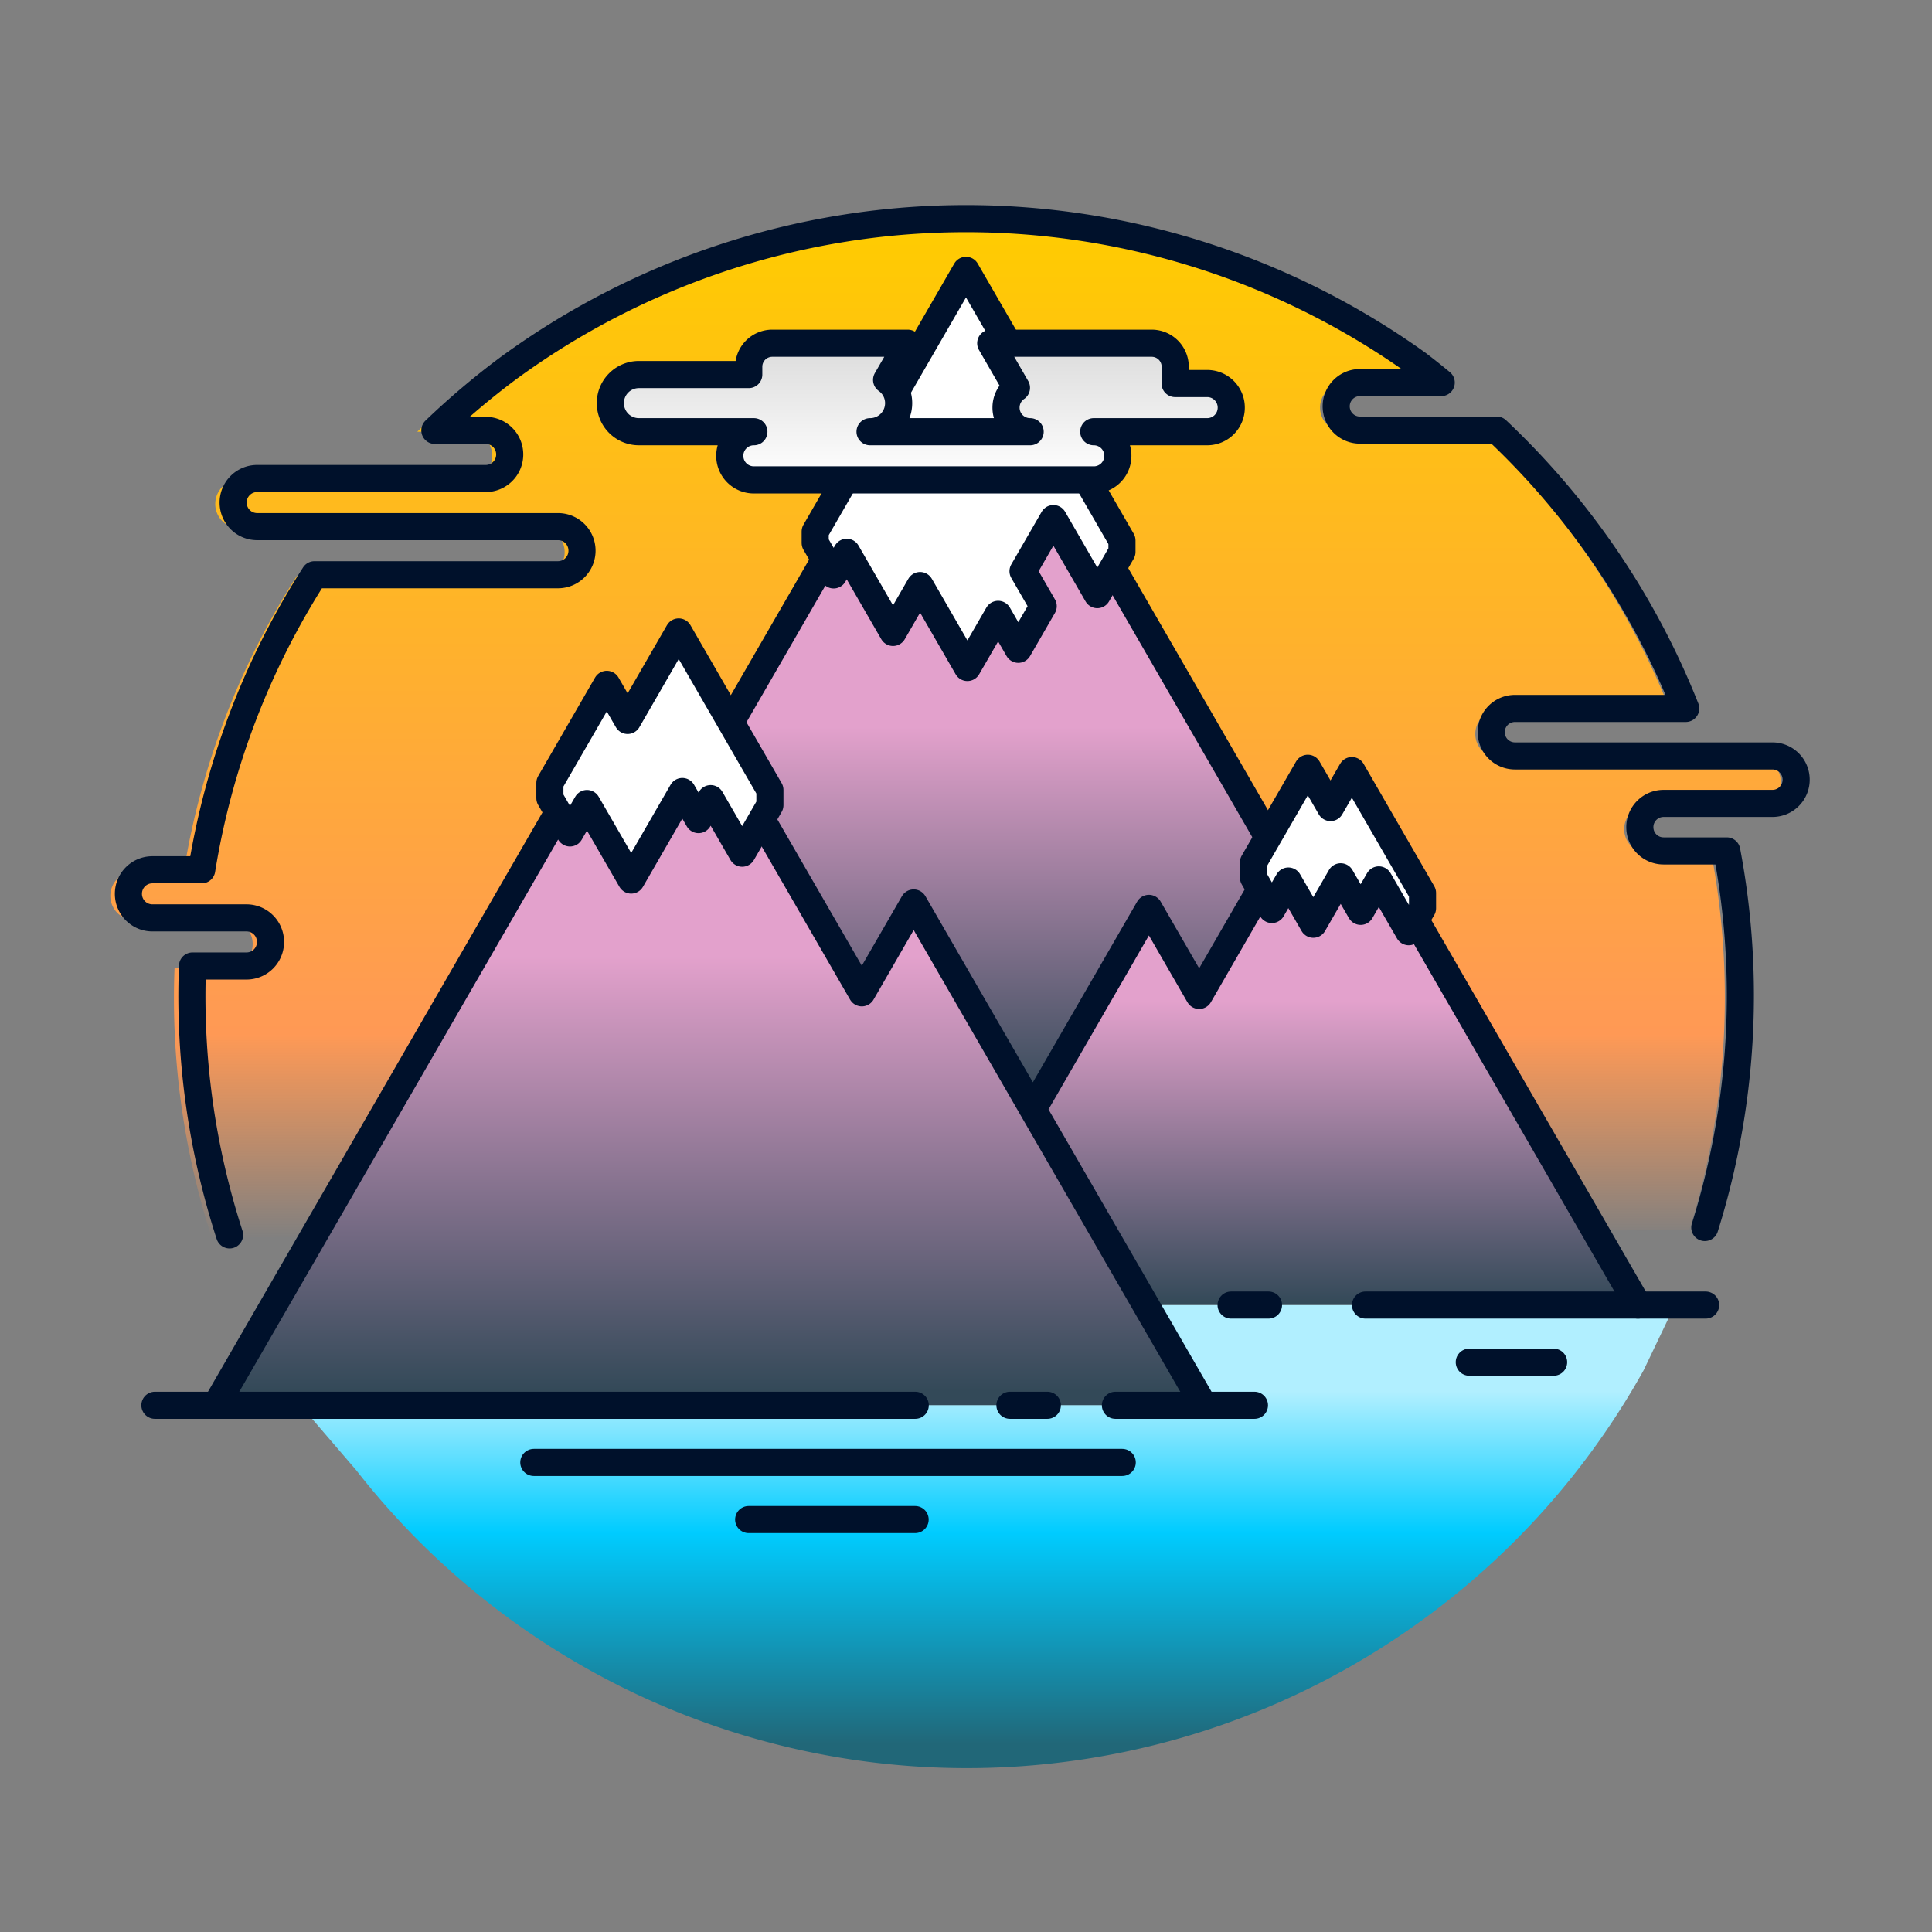
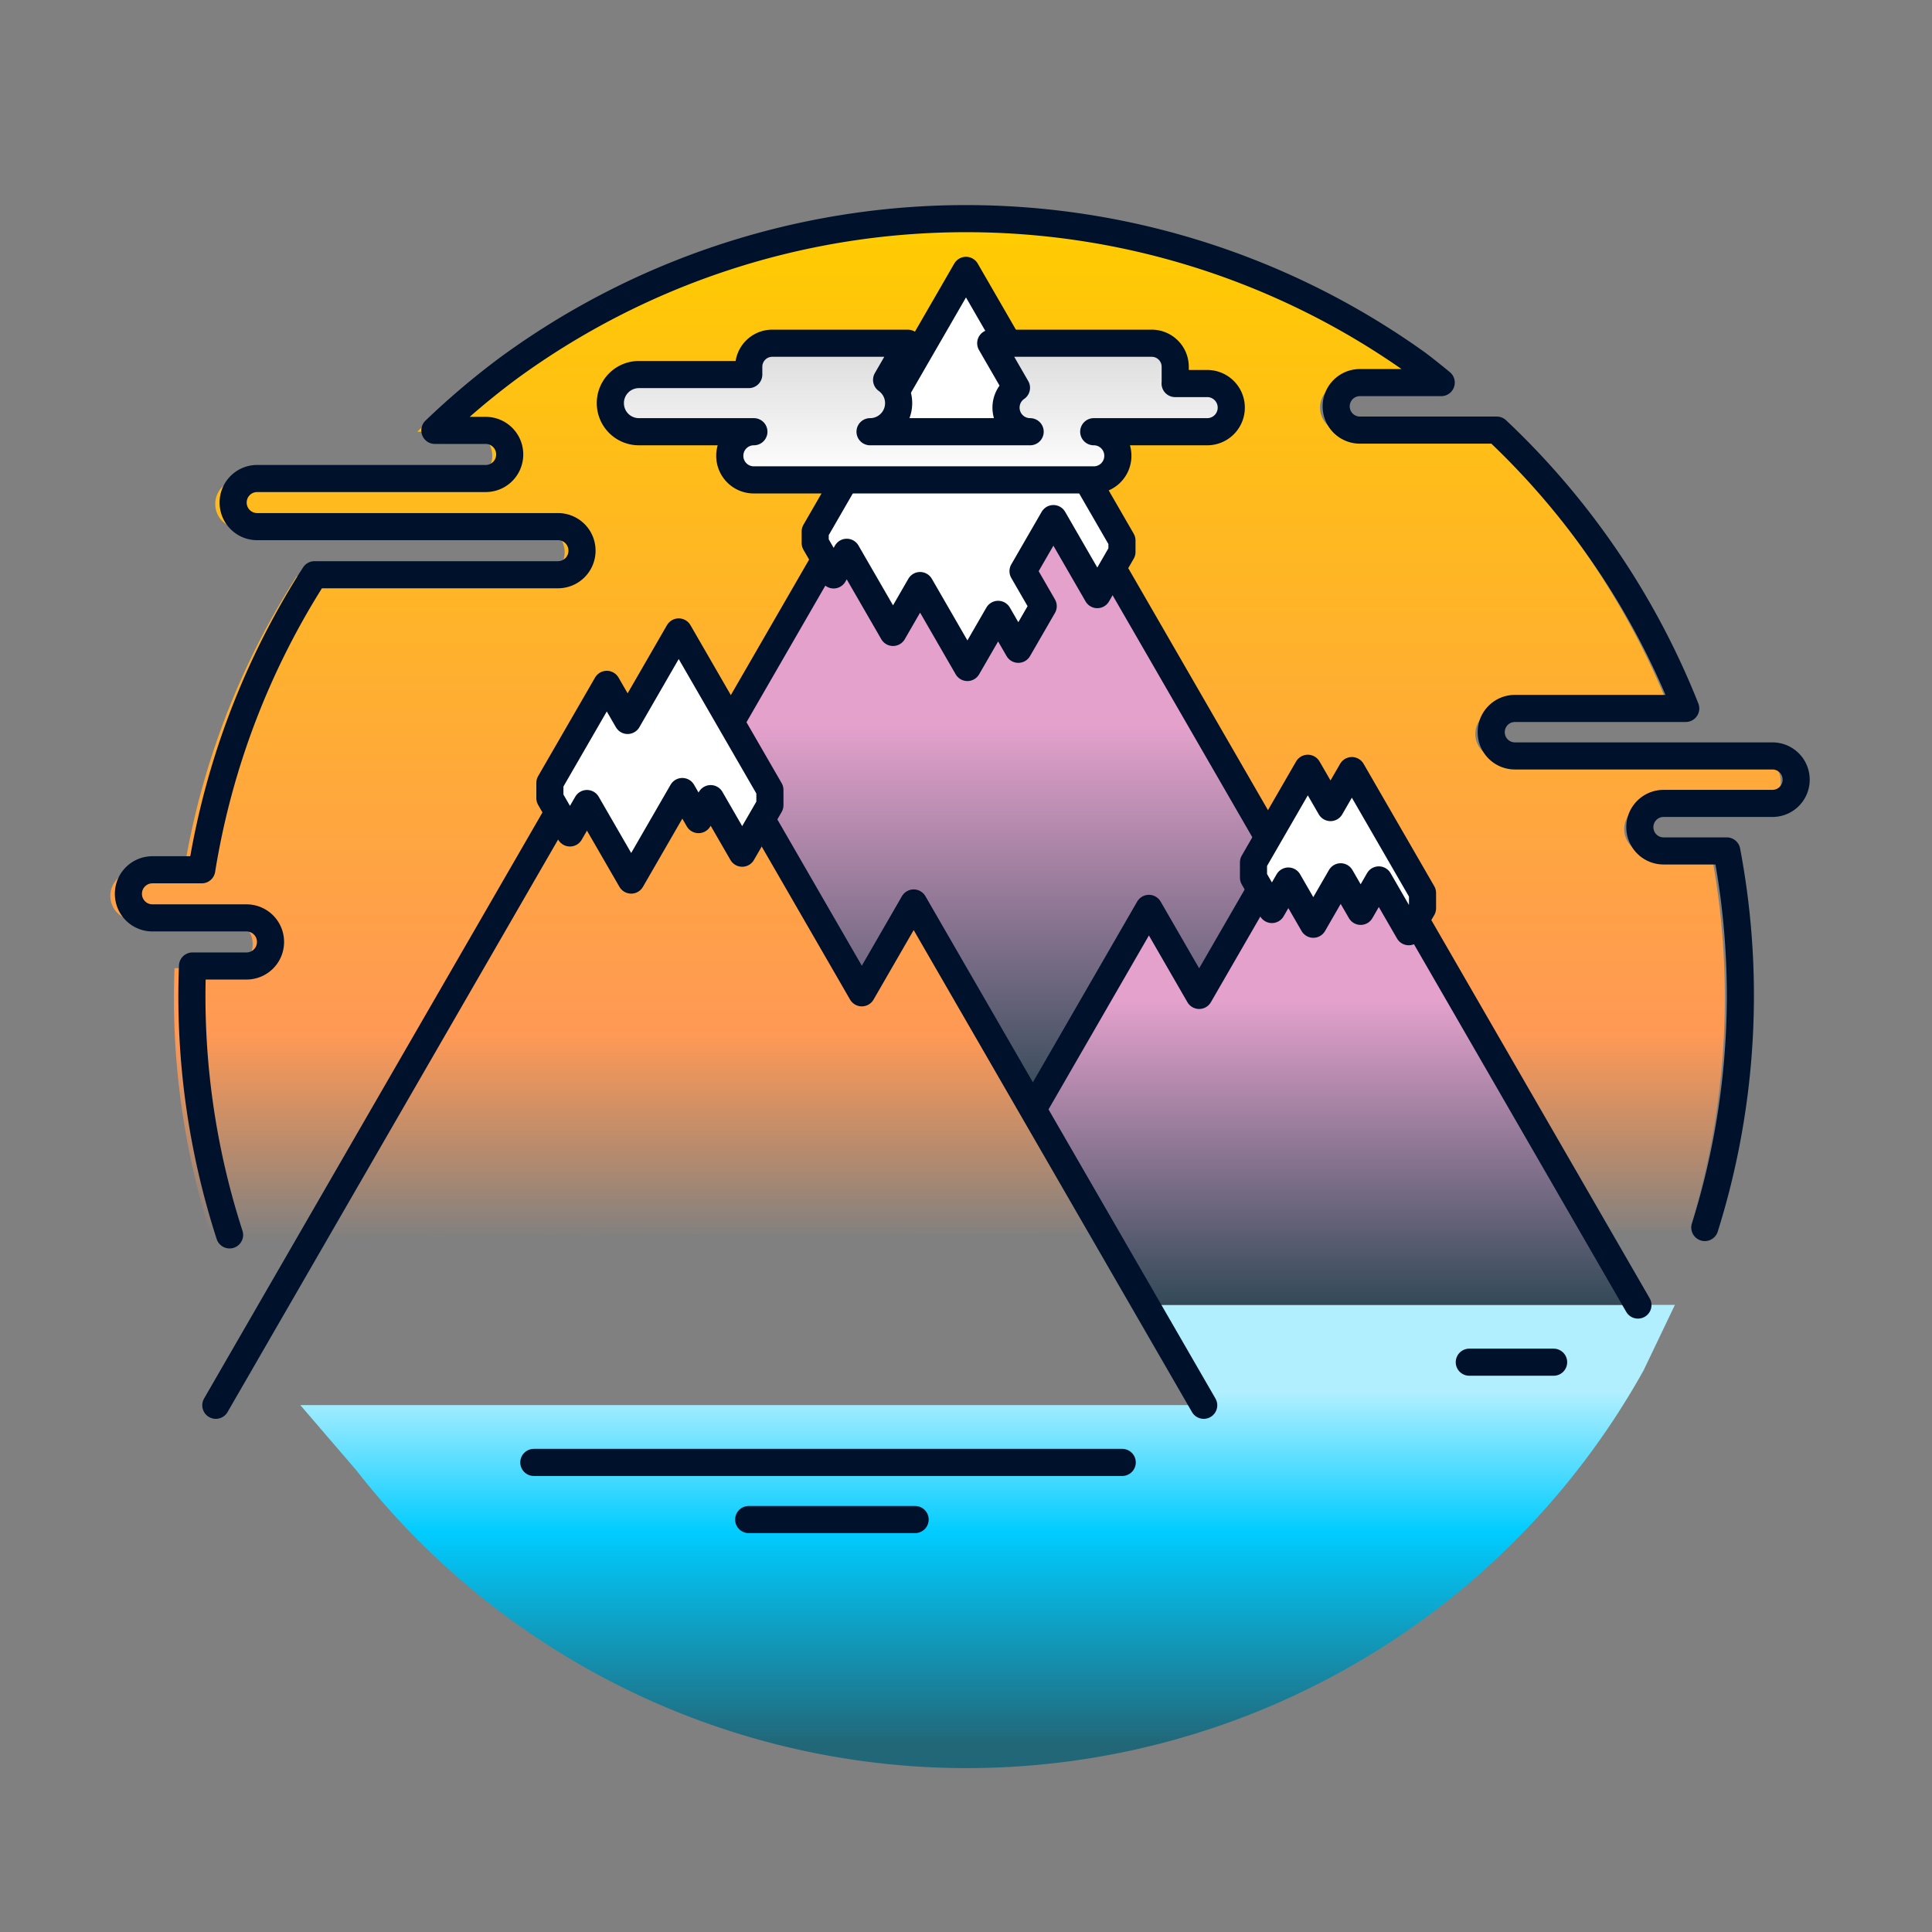
<svg xmlns="http://www.w3.org/2000/svg" xmlns:xlink="http://www.w3.org/1999/xlink" width="356.487" height="356.487" viewBox="0 0 94.321 94.321">
  <rect x="0" y="0" width="94.321" height="94.321" fill="#808080" stroke="none" />
  <defs>
    <linearGradient xlink:href="#x" id="k" gradientUnits="userSpaceOnUse" gradientTransform="translate(-441.137 159.525) scale(.325)" x1="-16.626" y1="95.666" x2="-16.626" y2="105.581" />
    <linearGradient id="F">
      <stop offset="0" stop-color="#fff" />
      <stop offset=".7" stop-color="#fff" />
      <stop offset="1" stop-color="#dcdcdc" />
    </linearGradient>
    <linearGradient id="C">
      <stop offset="0" stop-color="#e3a1cc" />
      <stop offset="1" stop-color="#334958" />
    </linearGradient>
    <linearGradient id="A">
      <stop offset="0" stop-color="#e3a1cc" />
      <stop offset="1" stop-color="#334958" />
    </linearGradient>
    <linearGradient id="D">
      <stop offset="0" stop-color="#fff" />
      <stop offset="1" stop-color="#d0d0d0" />
    </linearGradient>
    <linearGradient id="B">
      <stop offset="0" stop-color="#e3a1cc" />
      <stop offset=".8" stop-color="#334958" />
      <stop offset="1" stop-color="#334958" stop-opacity=".087" />
    </linearGradient>
    <linearGradient id="z">
      <stop offset="0" stop-color="#e3a1cc" />
      <stop offset="1" stop-color="#334958" />
    </linearGradient>
    <linearGradient id="y">
      <stop offset="0" stop-color="#fc0" />
      <stop offset=".8" stop-color="#f95" />
      <stop offset="1" stop-color="#f95" stop-opacity=".011" />
    </linearGradient>
    <linearGradient xlink:href="#A" id="J" gradientUnits="userSpaceOnUse" x1="-283.494" y1="29.975" x2="-283.494" y2="52.009" />
    <linearGradient xlink:href="#C" id="I" gradientUnits="userSpaceOnUse" x1="-250.667" y1="32.238" x2="-250.667" y2="47.62" />
    <linearGradient id="x">
      <stop offset="0" />
      <stop offset="1" stop-opacity="0" />
    </linearGradient>
    <linearGradient xlink:href="#x" id="b" gradientUnits="userSpaceOnUse" gradientTransform="translate(-359.45 156.241) scale(.245)" x1="-16.626" y1="95.666" x2="-16.626" y2="105.581" />
    <linearGradient xlink:href="#x" id="c" gradientUnits="userSpaceOnUse" gradientTransform="translate(-441.137 159.525) scale(.325)" x1="-16.626" y1="95.666" x2="-16.626" y2="105.581" />
    <linearGradient xlink:href="#x" id="d" gradientUnits="userSpaceOnUse" gradientTransform="translate(-463.304 144.94) scale(.356)" x1="-16.626" y1="95.666" x2="-16.626" y2="105.581" />
    <linearGradient xlink:href="#x" id="e" gradientUnits="userSpaceOnUse" gradientTransform="matrix(.263 0 0 .263 -364.219 158.224)" x1="-16.626" y1="95.666" x2="-16.626" y2="105.581" />
    <linearGradient xlink:href="#x" id="f" gradientUnits="userSpaceOnUse" gradientTransform="matrix(.167 0 0 .167 -279.335 168.311)" x1="-16.626" y1="95.666" x2="-16.626" y2="105.581" />
    <linearGradient xlink:href="#x" id="g" gradientUnits="userSpaceOnUse" gradientTransform="translate(-282.018 172.587) scale(.177)" x1="-16.626" y1="95.666" x2="-16.626" y2="105.581" />
    <linearGradient xlink:href="#x" id="h" gradientUnits="userSpaceOnUse" gradientTransform="translate(-423.644 159.525) scale(.325)" x1="-16.626" y1="95.666" x2="-16.626" y2="105.581" />
    <linearGradient xlink:href="#x" id="j" gradientUnits="userSpaceOnUse" gradientTransform="translate(-359.45 156.241) scale(.245)" x1="-16.626" y1="95.666" x2="-16.626" y2="105.581" />
    <linearGradient id="E">
      <stop offset="0" stop-color="#b1efff" />
      <stop offset=".4" stop-color="#0cf" />
      <stop offset="1" stop-color="#216778" />
    </linearGradient>
    <linearGradient xlink:href="#x" id="l" gradientUnits="userSpaceOnUse" gradientTransform="translate(-463.304 144.94) scale(.356)" x1="-16.626" y1="95.666" x2="-16.626" y2="105.581" />
    <linearGradient xlink:href="#x" id="m" gradientUnits="userSpaceOnUse" gradientTransform="matrix(.263 0 0 .263 -364.219 158.224)" x1="-16.626" y1="95.666" x2="-16.626" y2="105.581" />
    <linearGradient xlink:href="#x" id="n" gradientUnits="userSpaceOnUse" gradientTransform="matrix(.167 0 0 .167 -279.335 168.311)" x1="-16.626" y1="95.666" x2="-16.626" y2="105.581" />
    <linearGradient xlink:href="#x" id="o" gradientUnits="userSpaceOnUse" gradientTransform="translate(-282.018 172.587) scale(.177)" x1="-16.626" y1="95.666" x2="-16.626" y2="105.581" />
    <linearGradient xlink:href="#x" id="p" gradientUnits="userSpaceOnUse" gradientTransform="translate(-423.644 159.525) scale(.325)" x1="-16.626" y1="95.666" x2="-16.626" y2="105.581" />
    <linearGradient xlink:href="#x" id="q" gradientUnits="userSpaceOnUse" gradientTransform="translate(-359.45 156.241) scale(.245)" x1="-16.626" y1="95.666" x2="-16.626" y2="105.581" />
    <linearGradient xlink:href="#x" id="r" gradientUnits="userSpaceOnUse" gradientTransform="translate(-441.137 159.525) scale(.325)" x1="-16.626" y1="95.666" x2="-16.626" y2="105.581" />
    <linearGradient xlink:href="#x" id="s" gradientUnits="userSpaceOnUse" gradientTransform="translate(-463.304 144.94) scale(.356)" x1="-16.626" y1="95.666" x2="-16.626" y2="105.581" />
    <linearGradient xlink:href="#x" id="t" gradientUnits="userSpaceOnUse" gradientTransform="matrix(.263 0 0 .263 -364.219 158.224)" x1="-16.626" y1="95.666" x2="-16.626" y2="105.581" />
    <linearGradient xlink:href="#x" id="u" gradientUnits="userSpaceOnUse" gradientTransform="matrix(.167 0 0 .167 -279.335 168.311)" x1="-16.626" y1="95.666" x2="-16.626" y2="105.581" />
    <linearGradient xlink:href="#x" id="v" gradientUnits="userSpaceOnUse" gradientTransform="translate(-282.018 172.587) scale(.177)" x1="-16.626" y1="95.666" x2="-16.626" y2="105.581" />
    <linearGradient xlink:href="#x" id="w" gradientUnits="userSpaceOnUse" gradientTransform="translate(-423.644 159.525) scale(.325)" x1="-16.626" y1="95.666" x2="-16.626" y2="105.581" />
    <linearGradient xlink:href="#z" id="K" x1="-271.084" y1="18.342" x2="-271.084" y2="37.514" gradientUnits="userSpaceOnUse" />
    <linearGradient xlink:href="#E" id="G" gradientUnits="userSpaceOnUse" x1="-261.188" y1="52.009" x2="-261.188" y2="69.859" />
    <linearGradient xlink:href="#y" id="H" gradientUnits="userSpaceOnUse" x1="-1968.684" y1="114.812" x2="-1968.684" y2="302.111" />
    <linearGradient xlink:href="#D" id="L" gradientUnits="userSpaceOnUse" x1="-1943.06" y1="162.547" x2="-1943.06" y2="129.539" />
    <clipPath clipPathUnits="userSpaceOnUse" id="a">
      <path style="marker:none" opacity=".5" fill="url(#linearGradient2888)" stroke-width="2" stroke-linecap="round" stroke-linejoin="round" d="M-117.42 170.267h17.493v17.493h-17.493z" />
    </clipPath>
    <pattern patternUnits="userSpaceOnUse" width="66.114" height="66.114" patternTransform="matrix(.265 0 0 .265 -57.732 177.636)" id="i">
      <g transform="matrix(3.78 0 0 3.78 -539.5 -624.149)" clip-path="url(#a)" fill="none" stroke-linecap="round">
        <path style="marker:none" stroke-width="2" stroke-linejoin="round" d="M-117.42 170.267h17.493v17.493h-17.493z" />
-         <path d="M-365.447 182.175l1.801-3.12 1.785 3.091" stroke="url(#b)" stroke-width=".49" />
-         <path d="M-449.092 193.922l2.39-4.138 2.366 4.1" stroke="url(#c)" stroke-width=".649" />
        <path d="M-472.019 182.621l2.617-4.532 2.593 4.49" stroke="url(#d)" stroke-width=".711" />
        <path d="M-370.66 186.073l1.935-3.35 1.916 3.32" stroke="url(#e)" stroke-width=".526" />
        <path d="M-283.432 186.026l1.23-2.13 1.22 2.11" stroke="url(#f)" stroke-width=".334" />
        <path d="M-286.35 191.314l1.301-2.252 1.29 2.232" stroke="url(#g)" stroke-width=".353" />
        <path d="M-431.599 193.922l2.39-4.138 2.366 4.1" stroke="url(#h)" stroke-width=".649" />
      </g>
    </pattern>
  </defs>
  <path d="M-236.621 50.933a39.23 39.23 0 01-65.194 5.062l-2.835-3.3h45.79l-2.93-5.075h26.754z" style="marker:none" fill="url(#G)" transform="matrix(.964 0 0 .964 308.344 17.8)" />
  <path style="marker:none" d="M-1824.469 300.752a142.993 142.993 0 004.057-69.486h-11.656a4.374 4.374 0 01-4.383-4.383 4.374 4.374 0 014.383-4.383H-1811.996a4.372 4.372 0 004.383-4.38 4.374 4.374 0 00-4.383-4.384h-47.5a4.372 4.372 0 01-4.383-4.38 4.374 4.374 0 014.383-4.383h31.508a142.994 142.994 0 00-34.865-51.358h-25.247a4.374 4.374 0 01-4.382-4.383 4.374 4.374 0 014.382-4.382h14.996a142.969 142.969 0 00-4.314-3.436 142.993 142.993 0 00-167.902.84 142.984 142.984 0 00-13.475 11.416h9.373a4.427 4.427 0 014.438 4.437 4.429 4.429 0 01-4.438 4.44H-2091.578a4.427 4.427 0 00-4.438 4.437 4.429 4.429 0 004.438 4.44H-2036.086a4.427 4.427 0 014.438 4.437 4.429 4.429 0 01-4.438 4.44h-44.924a142.993 142.993 0 00-20.8 54.441h-9.094a4.427 4.427 0 00-4.438 4.438 4.429 4.429 0 004.438 4.44h17.347a4.427 4.427 0 014.438 4.437 4.429 4.429 0 01-4.438 4.44h-9.959a142.994 142.994 0 006.84 49.614" transform="matrix(.265 0 0 .265 565.953 -19.646)" fill="url(#H)" />
  <path d="M-267.51 37.712l5.875-10.178 2.545 4.407 3.097-5.364.586 1.015.833-1.444 1.264 2.188 1.387-2.402 1.01 1.75.92-1.592 1.516 2.624.348-.593 11.257 19.497h-24.918z" fill="url(#I)" transform="matrix(.964 0 0 .964 308.344 17.8)" />
-   <path d="M-308.882 52.695l17.332-30.021.6 1.04.862-1.49 2.238 3.877 2.59-4.485.82 1.423.615-1.063 1.596 2.764 1.196-2.07 4.86 9.14 2.627-4.551 14.686 25.436z" fill="url(#J)" transform="matrix(.964 0 0 .964 308.344 17.8)" />
  <path d="M-278.048 9.87l-4.755 8.238 1.978 3.426v.776l-.416.72 5.069 8.78 2.626-4.551 6.035 10.453 5.876-10.178 2.545 4.407 3.097-5.364-.346-.599v-.775l.733-1.27-7.867-13.628-.775 1.342-2.223-3.851-1.538 2.663 1.023 1.771-1.262 2.185-1.022-1.77-1.555 2.692-2.396-4.15-1.37 2.375-2.345-4.06-.775.952z" fill="url(#K)" transform="matrix(.964 0 0 .964 308.344 17.8)" />
  <path d="M61.903 40.876l-7.586-13.14m-14.052-.418l-4.585 7.941M79.965 63.714L69.112 44.915m-7.583-1.49l-2.986 5.172-2.453-4.25-5.665 9.814M27.248 39.662L10.536 68.607m48.23 0l-14.16-24.524-2.532 4.387-4.887-8.465" style="marker:none" fill="none" stroke="#00112b" stroke-width="1.323" stroke-linecap="round" stroke-linejoin="round" />
  <path d="M47.16 13.198l-7.362 12.75v.561l.684 1.184.216.375.64-1.106 2.26 3.914 1.321-2.29 2.31 4.002 1.5-2.596.985 1.707 1.216-2.106-.986-1.708 1.483-2.568 2.143 3.713 1.204-2.084v-.561zM33.135 30.851l-2.494 4.322-1.017-1.763-2.778 4.81v.747l.98 1.698.83-1.437 2.159 3.738 2.496-4.324.792 1.372.592-1.025 1.539 2.665 1.353-2.343v-.748zM63.848 37.507L61.196 42.1v.747l.898 1.556.804-1.391 1.218 2.11 1.337-2.317.975 1.688.886-1.536 1.462 2.53.672-1.144v-.748l-3.45-5.975-1.042 1.806z" style="marker:none" fill="#fff" stroke="#00112b" stroke-width="1.323" stroke-linecap="round" stroke-linejoin="round" />
-   <path d="M7.562 68.607h37.121M54.455 68.607h6.788M49.305 68.607h1.827M66.664 63.714H83.27M60.102 63.714h1.827" style="marker:none" fill="none" stroke="#00112b" stroke-width="1.323" stroke-linecap="round" stroke-linejoin="round" />
  <path transform="matrix(.265 0 0 .265 565.953 -19.646)" d="M-1993.387 137.368a4.335 4.335 0 00-4.344 4.344v1.427h-20.23a5.254 5.254 0 00-5.266 5.265 5.254 5.254 0 005.266 5.266h21.174a4.427 4.427 0 00-4.438 4.437 4.429 4.429 0 004.438 4.44h62.615a4.43 4.43 0 004.44-4.44 4.429 4.429 0 00-4.44-4.437h20.893a4.429 4.429 0 004.44-4.438 4.43 4.43 0 00-4.44-4.439h-5.903c0-.06.017-.117.017-.178v-2.903a4.333 4.333 0 00-4.341-4.344h-29.644l4.737 8.208a4.425 4.425 0 00-1.92 3.656 4.429 4.429 0 004.44 4.438h-29.49a5.254 5.254 0 005.265-5.266c0-1.774-.877-3.33-2.215-4.283l3.9-6.753z" style="marker:none" fill="url(#L)" stroke="#00112b" stroke-width="5" stroke-linecap="round" stroke-linejoin="round" />
  <path d="M83.23 59.928a37.834 37.834 0 001.072-18.385h-3.084c-.642 0-1.16-.517-1.16-1.16 0-.642.518-1.16 1.16-1.16h5.311c.643 0 1.16-.516 1.16-1.158 0-.643-.517-1.16-1.16-1.16H73.962c-.643 0-1.16-.517-1.16-1.159s.517-1.16 1.16-1.16h8.336a37.834 37.834 0 00-9.225-13.588h-6.68c-.642 0-1.16-.517-1.16-1.16 0-.642.518-1.16 1.16-1.16h3.968c-.374-.31-.755-.613-1.141-.908a37.834 37.834 0 00-44.424.222 37.831 37.831 0 00-3.566 3.02h2.48c.65 0 1.174.524 1.174 1.175 0 .65-.523 1.174-1.174 1.174H12.556c-.65 0-1.174.524-1.174 1.174 0 .65.524 1.175 1.174 1.175H27.24c.65 0 1.174.523 1.174 1.174 0 .65-.524 1.175-1.174 1.175H15.353a37.833 37.833 0 00-5.504 14.404H7.443c-.65 0-1.174.523-1.174 1.174 0 .65.524 1.175 1.174 1.175h4.59c.65 0 1.174.523 1.174 1.174 0 .65-.523 1.174-1.174 1.174H9.398a37.834 37.834 0 001.81 13.128" style="marker:none" fill="none" stroke="#00112b" stroke-width="1.323" stroke-linecap="round" stroke-linejoin="round" />
  <path d="M26.061 71.396h28.727M36.55 74.185h8.127M71.731 66.503h4.118" style="marker:none" fill="none" stroke="#00112b" stroke-width="1.323" stroke-linecap="round" stroke-linejoin="round" />
</svg>